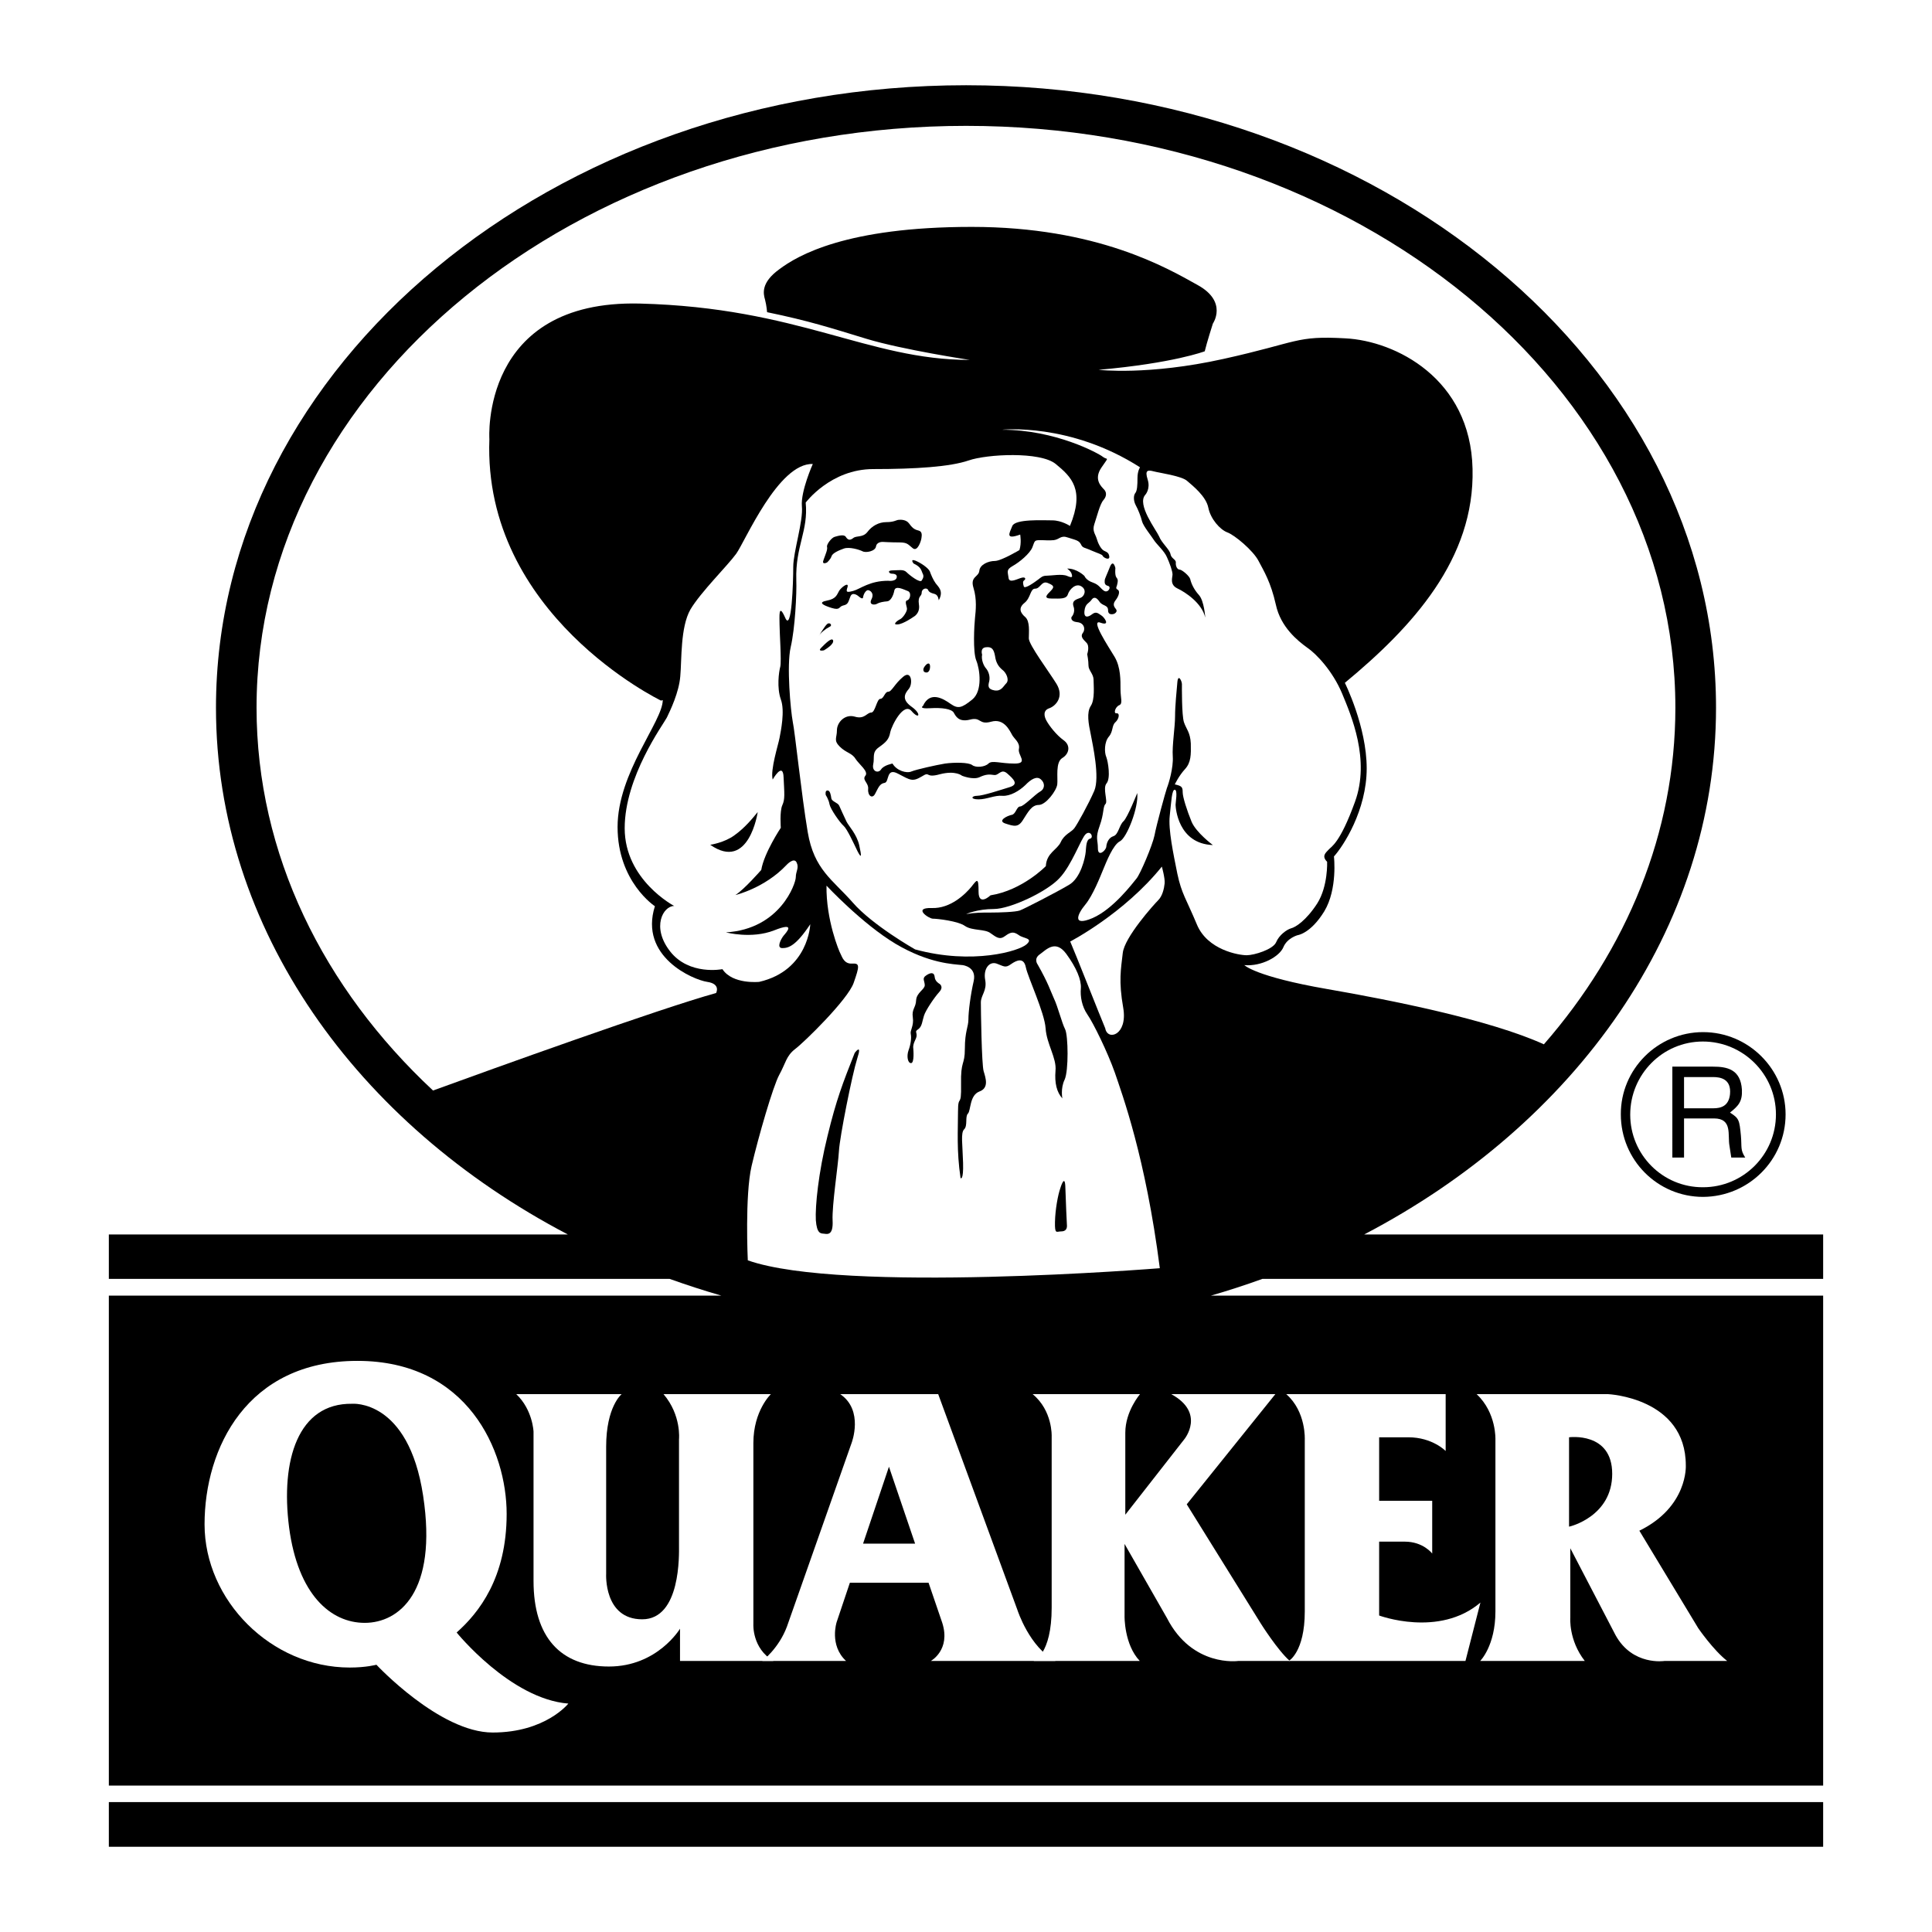
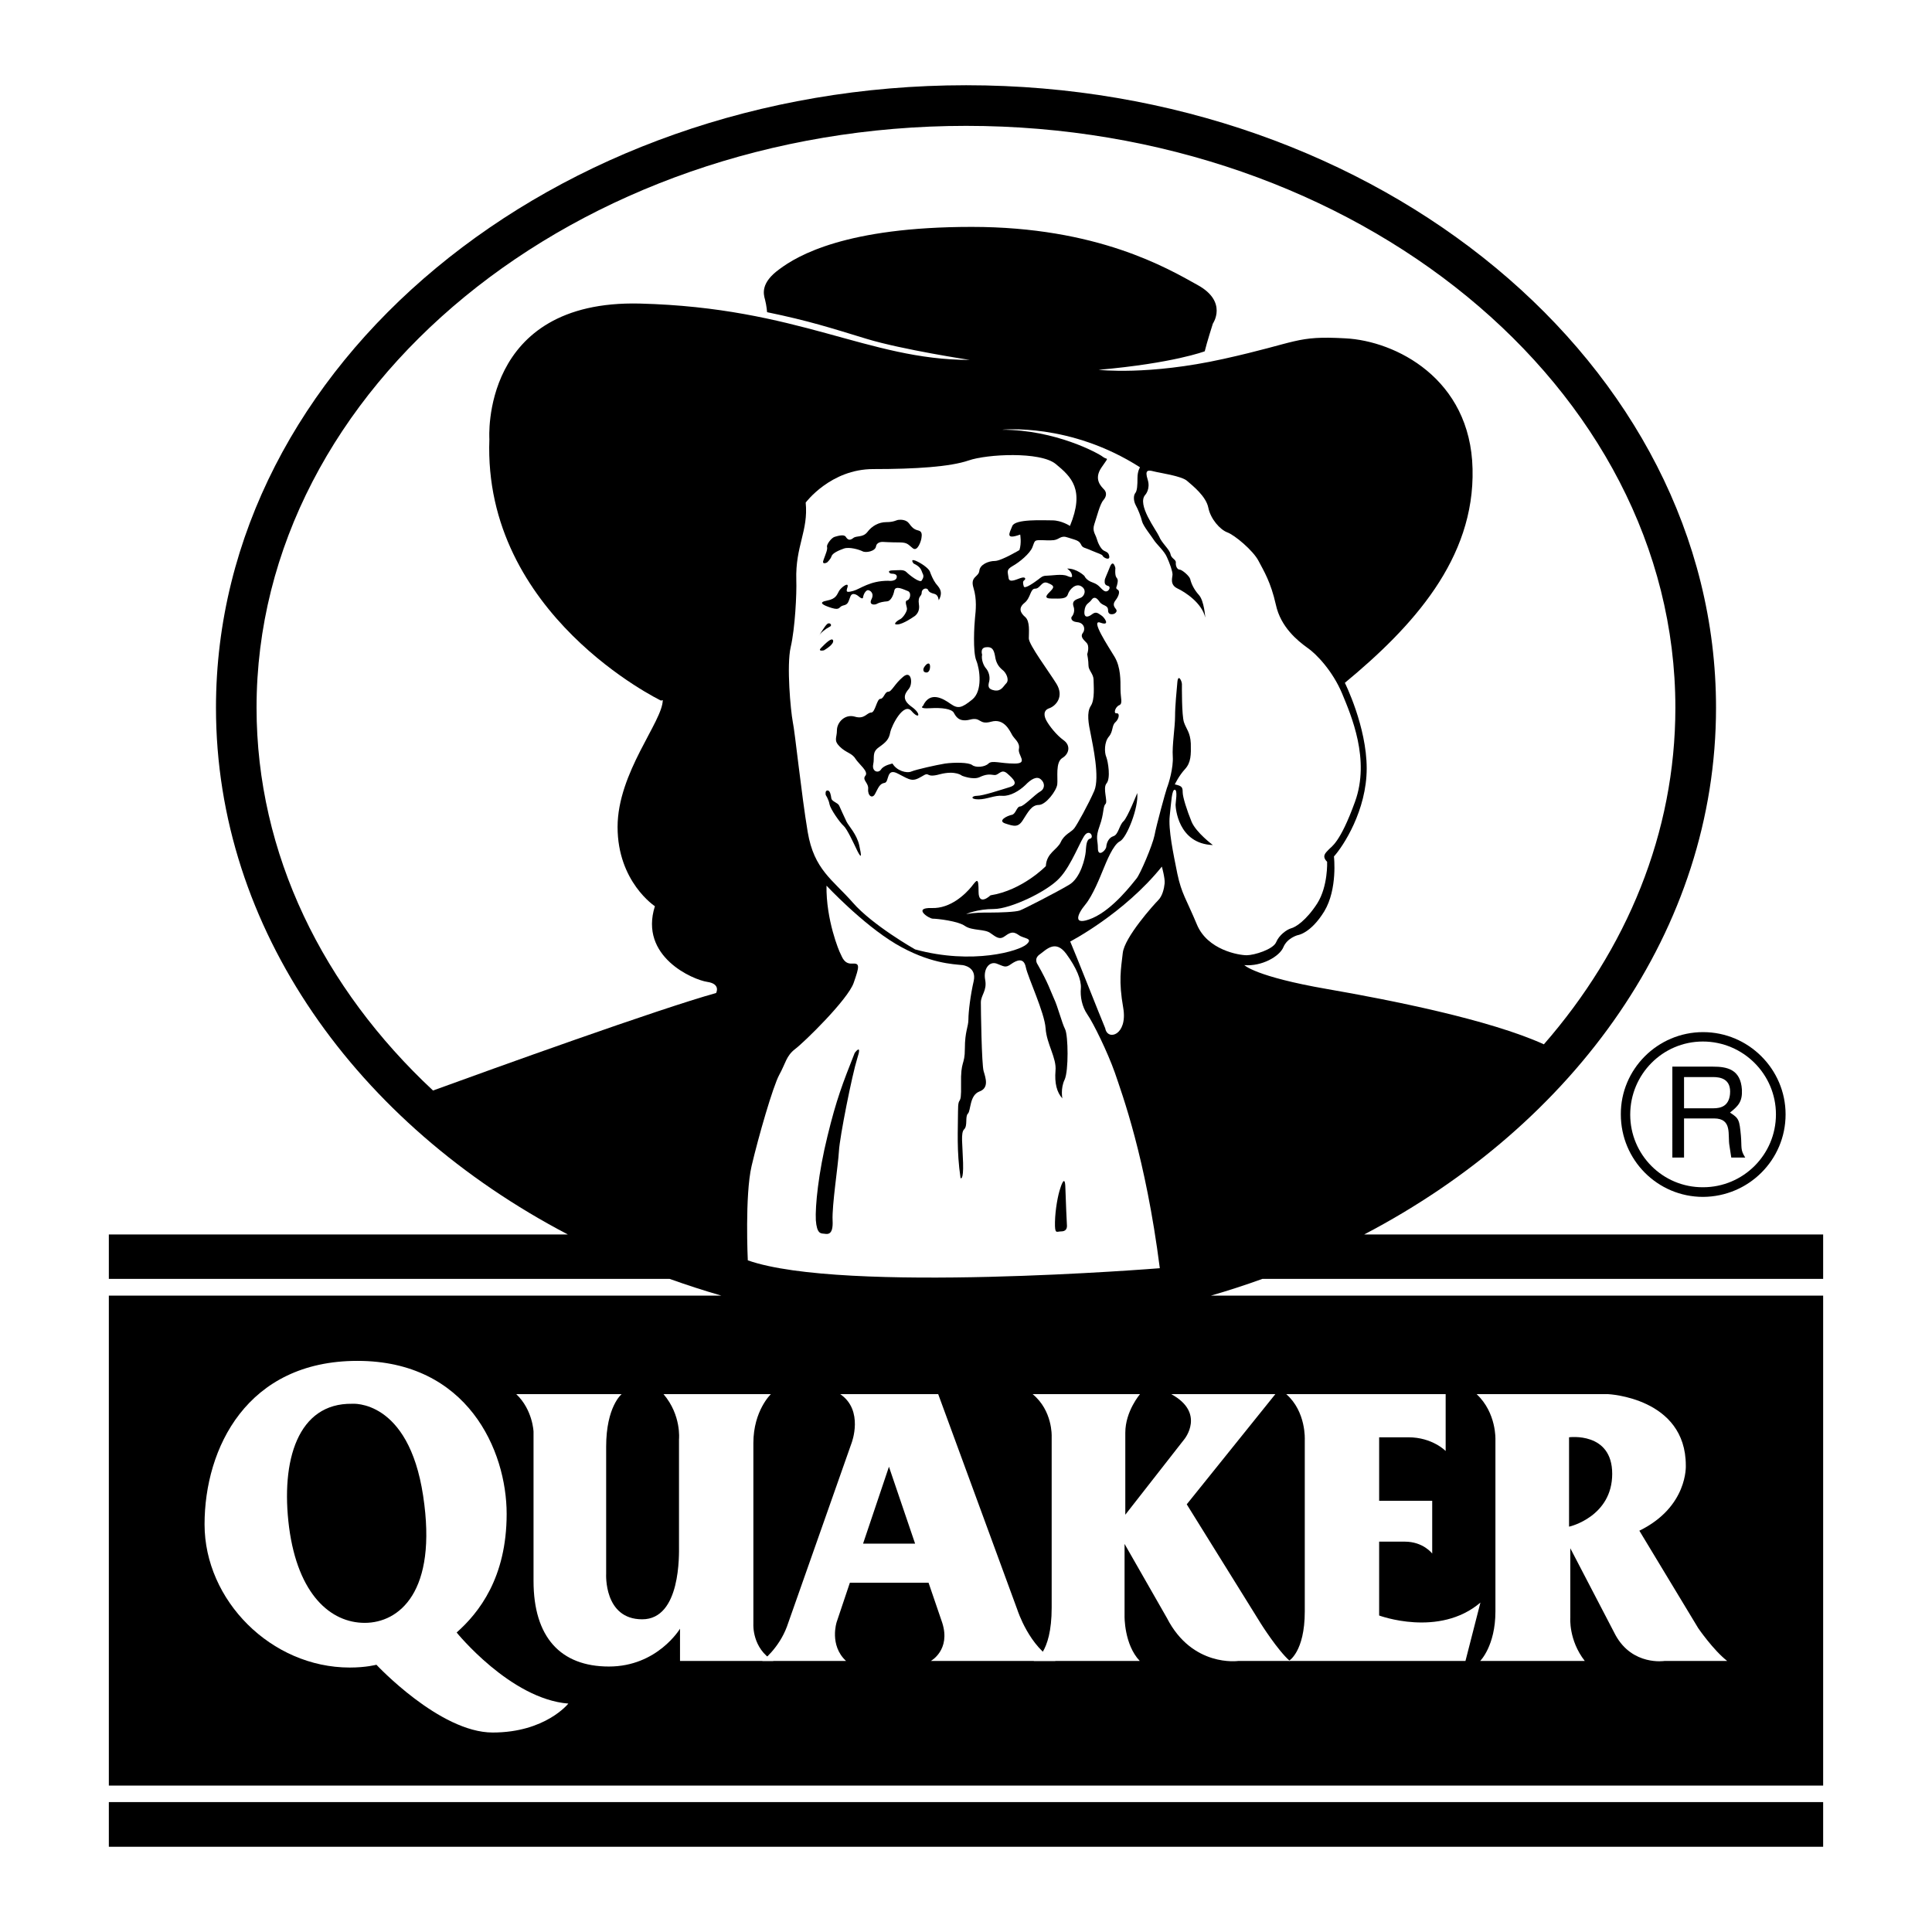
<svg xmlns="http://www.w3.org/2000/svg" version="1.0" id="Layer_1" x="0px" y="0px" width="192.756px" height="192.756px" viewBox="0 0 192.756 192.756" enable-background="new 0 0 192.756 192.756" xml:space="preserve">
  <g>
    <polygon fill-rule="evenodd" clip-rule="evenodd" fill="#FFFFFF" points="0,0 192.756,0 192.756,192.756 0,192.756 0,0  " />
    <path fill-rule="evenodd" clip-rule="evenodd" d="M178.148,111.182c0-4.508-3.698-8.207-8.232-8.207   c-4.533,0-8.23,3.699-8.206,8.207c0,4.559,3.673,8.232,8.206,8.232C174.45,119.389,178.148,115.74,178.148,111.182L178.148,111.182   z" />
    <polygon fill-rule="evenodd" clip-rule="evenodd" points="10.859,179.795 181.896,179.795 181.896,184.252 10.859,184.252    10.859,179.795  " />
    <path fill-rule="evenodd" clip-rule="evenodd" d="M96.391,8.504c-41.208,0-74.843,27.911-74.843,62.104   c0,22.085,14.057,41.537,35.104,52.555H10.859v4.432h55.949c1.697,0.607,3.419,1.166,5.167,1.672H10.859v48.883h171.037v-48.883   h-61.09c1.747-0.506,3.47-1.064,5.142-1.672h55.948v-4.432h-45.792c21.072-11.018,35.104-30.469,35.104-52.555   C171.208,36.415,137.599,8.504,96.391,8.504L96.391,8.504z" />
    <path fill-rule="evenodd" clip-rule="evenodd" fill="#FFFFFF" d="M103.533,96.238c0,0-0.456-0.582,0.228-1.038   c0.658-0.481,1.545-1.469,2.609-0.051c1.038,1.418,1.52,2.608,1.469,3.444c-0.076,0.836,0.101,1.824,0.658,2.635   c0.583,0.836,2.001,3.723,2.735,5.799c0.709,2.104,3.064,8.41,4.483,19.502c0,0-31.634,2.559-41.107-0.785   c0,0-0.304-6.482,0.38-9.42c0.684-2.914,2.127-7.928,2.761-9.094c0.633-1.141,0.684-1.875,1.57-2.559   c0.887-0.658,5.268-4.938,5.851-6.609c0.583-1.672,0.633-1.976-0.152-1.925c-0.785,0.051-0.987-0.633-1.14-0.937   c-0.177-0.304-1.469-3.444-1.418-6.838c0,0,3.546,3.799,6.889,5.8c3.343,1.976,5.75,2.026,6.687,2.127c0,0,1.418,0.152,1.114,1.57   c-0.329,1.418-0.532,3.115-0.532,3.85s-0.354,1.191-0.354,2.912c0,1.723-0.43,1.115-0.38,3.572s-0.304,0.887-0.304,2.709   c0,1.824-0.152,3.877,0.254,6.637c0,0,0.303,0.305,0.252-1.52c-0.05-1.824-0.252-2.988,0.102-3.344   c0.38-0.354,0.076-1.266,0.38-1.57c0.304-0.303,0.152-1.822,1.14-2.203c0.987-0.355,0.633-1.342,0.43-2.027   c-0.202-0.684-0.278-6.154-0.278-6.863c0-0.734,0.634-1.164,0.431-2.254c-0.203-1.089,0.405-1.874,1.14-1.621   c0.709,0.253,0.861,0.481,1.444,0.051c0.582-0.405,1.266-0.684,1.469,0.304c0.202,1.012,1.874,4.534,1.976,6.104   c0.101,1.57,1.114,2.963,0.987,4.23c-0.101,1.24,0.127,2.152,0.685,2.76c0,0-0.203-0.988,0.228-1.875   c0.405-0.885,0.354-4.381,0.051-5.014c-0.329-0.633-0.735-2.279-1.114-3.064C104.8,98.848,104.597,98.113,103.533,96.238   L103.533,96.238z" />
    <path fill-rule="evenodd" clip-rule="evenodd" fill="#FFFFFF" d="M106.775,93.934c0,0,5.344-2.761,9.143-7.472   c0,0,0.329,1.165,0.278,1.671c-0.051,0.532-0.228,1.266-0.633,1.672c-0.431,0.43-3.394,3.723-3.546,5.293   c-0.177,1.57-0.431,2.761,0.051,5.472c0.456,2.709-1.57,3.316-1.798,2.025C109.713,101.279,107.307,95.149,106.775,93.934   L106.775,93.934z" />
    <path fill-rule="evenodd" clip-rule="evenodd" fill="#FFFFFF" d="M96.391,91.198c0,0,1.089-0.506,2.761-0.506   c1.646,0,5.344-1.748,6.56-3.09c1.241-1.317,2.128-3.926,2.609-4.382c0.48-0.431,0.835,0.354,0.43,0.456   c-0.38,0.102-0.38,0.785-0.43,1.317c-0.051,0.557-0.481,2.609-1.672,3.292c-1.19,0.709-4.483,2.406-4.913,2.558   c-0.456,0.152-1.977,0.203-2.888,0.203C97.91,91.046,97.277,91.046,96.391,91.198L96.391,91.198z" />
    <path fill-rule="evenodd" clip-rule="evenodd" fill="#FFFFFF" d="M43.203,108.801c6.054-2.203,22.491-8.131,28.241-9.727   c0,0,0.506-0.91-0.887-1.113s-6.813-2.507-5.218-7.548c0,0-3.723-2.431-3.723-7.902c0-5.445,4.508-10.537,4.508-12.664   l-0.177,0.051c0,0-17.78-8.561-17.122-26.087c0,0-0.937-13.905,14.994-13.525c15.931,0.405,22.744,5.623,32.926,5.623   c0,0-6.687-1.013-10.284-2.102c-3.57-1.089-5.749-1.798-9.928-2.66c0,0-0.051-0.658-0.203-1.241   c-0.178-0.608-0.431-1.697,1.418-3.04c1.823-1.368,6.661-4.229,19.198-4.229c12.512,0,19.502,4.103,22.542,5.8   c3.039,1.671,1.52,3.85,1.52,3.85s-0.607,1.899-0.811,2.761c0,0-3.115,1.19-10.587,1.849c0,0,4.939,0.583,12.462-1.089   c7.547-1.672,7.167-2.33,12.156-2.052c4.99,0.253,12.487,4.002,12.689,13.019c0.229,8.991-6.003,15.779-12.74,21.351   c0,0,2.179,4.356,2.179,8.535c0,4.179-2.33,7.75-3.268,8.789c0,0,0.381,3.242-0.962,5.471c-1.368,2.229-2.659,2.381-2.659,2.381   s-1.039,0.278-1.419,1.19c-0.38,0.937-2.178,1.95-3.9,1.798c0,0,1.089,1.141,8.231,2.381c6.281,1.09,16.185,3.039,21.655,5.521   c8.257-9.472,13.119-21.072,13.119-33.584c0-31.964-31.785-58.051-70.765-58.051c-38.979,0-70.791,26.087-70.791,58.051   C25.6,85.221,32.261,98.594,43.203,108.801L43.203,108.801z" />
    <path fill-rule="evenodd" clip-rule="evenodd" fill="#FFFFFF" d="M80.384,50.143c0,0,2.482-3.343,6.737-3.343   c4.255,0,7.674-0.228,9.523-0.861c1.824-0.633,7.142-0.912,8.687,0.354c1.57,1.292,2.913,2.558,1.419,6.18   c0,0-0.836-0.557-1.773-0.557c-0.911,0-3.673-0.152-3.977,0.557c-0.278,0.709-0.76,1.418,0.785,0.861c0,0,0.152,0.836-0.076,1.545   c0,0-1.823,1.089-2.456,1.089c-0.634,0-1.494,0.354-1.545,0.988c-0.076,0.633-0.938,0.557-0.583,1.697   c0.355,1.14,0.228,2.28,0.152,2.989c-0.076,0.709-0.229,3.394,0.126,4.255c0.355,0.861,0.659,3.04-0.406,3.9   c-1.063,0.861-1.418,0.938-2.152,0.431c-0.709-0.506-2.052-1.342-2.761,0.203c0,0-0.481,0.304,0.709,0.228   c1.216-0.076,2.127,0.076,2.356,0.431c0.203,0.354,0.481,0.988,1.621,0.709c1.14-0.304,0.861,0.558,2.128,0.203   c1.266-0.354,1.823,0.861,2.051,1.267c0.203,0.43,0.836,0.785,0.71,1.443c-0.152,0.633,0.987,1.469-0.431,1.469   c-1.419,0-2.255-0.354-2.609,0s-1.266,0.431-1.621,0.152c-0.354-0.278-1.772-0.278-2.709-0.152   c-0.912,0.152-2.836,0.583-3.343,0.785c-0.481,0.228-1.494-0.076-1.899-0.785c0,0-0.861,0.152-1.14,0.583   c-0.278,0.431-0.937,0.203-0.785-0.506c0.152-0.709-0.152-1.19,0.557-1.697c0.71-0.506,1.013-0.785,1.14-1.494   c0.152-0.709,1.342-3.039,2.127-2.127s1.013,0.278,0-0.431c-0.988-0.709-0.709-1.266-0.278-1.773   c0.43-0.506,0.278-1.925-0.557-1.216c-0.861,0.709-1.14,1.495-1.495,1.495s-0.431,0.709-0.785,0.709   c-0.355,0-0.506,1.368-0.912,1.368c-0.431,0-0.659,0.709-1.646,0.405c-0.988-0.279-1.773,0.583-1.773,1.368   c0,0.76-0.354,0.988,0.279,1.621c0.633,0.633,1.216,0.633,1.57,1.215c0.355,0.558,1.343,1.267,0.988,1.697   c-0.355,0.43,0.354,0.709,0.278,1.342c-0.051,0.659,0.431,1.013,0.709,0.431c0.304-0.558,0.43-0.988,0.937-1.064   c0.481-0.076,0.127-1.57,1.342-0.912c1.216,0.633,1.418,0.835,2.355,0.278c0.912-0.583,0.279,0.203,1.824-0.228   c1.57-0.405,2.203,0.152,2.203,0.152s1.063,0.43,1.723,0.152c0.633-0.304,0.987-0.304,1.469-0.228s0.709-0.709,1.343-0.126   c0.633,0.557,1.14,1.063,0.202,1.342c-0.912,0.278-2.659,0.861-3.242,0.861c-0.558,0-0.709,0.354,0.152,0.354   c0.836,0,1.621-0.431,2.381-0.354c0.785,0.051,1.696-0.507,2.279-1.064c0.558-0.583,1.14-0.937,1.545-0.583   c0.431,0.354,0.431,0.937-0.051,1.216c-0.507,0.278-1.646,1.494-2.001,1.494s-0.431,0.76-0.836,0.836   c-0.43,0.076-1.469,0.583-0.658,0.861c0.861,0.279,1.292,0.431,1.773-0.354c0.506-0.785,0.86-1.494,1.57-1.494   c0.709,0,1.772-1.418,1.849-2.052c0.076-0.658-0.202-2.203,0.507-2.634s0.836-1.267,0.126-1.773   c-0.709-0.507-1.418-1.418-1.697-1.925c-0.278-0.481-0.354-1.064,0.279-1.267c0.633-0.228,1.494-1.14,0.709-2.431   c-0.785-1.267-2.761-3.901-2.761-4.534c0-0.633,0.127-1.697-0.354-2.127c-0.507-0.431-0.709-0.912-0.076-1.418   c0.634-0.507,0.558-1.418,1.063-1.418c0.507,0,0.634-0.785,1.216-0.583c0.558,0.228,0.786,0.354,0.355,0.785   c-0.432,0.431-0.785,0.785,0.075,0.785c0.836,0,1.469,0.076,1.621-0.431c0.152-0.481,0.785-1.14,1.343-0.785   c0.582,0.354,0.278,1.013-0.076,1.14c-0.354,0.152-0.912,0.228-0.709,0.861c0.228,0.633-0.203,1.064-0.203,1.064   s-0.151,0.431,0.558,0.506c0.709,0.05,0.861,0.709,0.582,1.063c-0.278,0.355,0,0.633,0.355,0.988   c0.354,0.355,0.075,1.14,0.075,1.14s0.127,0.633,0.127,1.14c0,0.481,0.507,0.836,0.507,1.418c0,0.558,0.151,1.976-0.279,2.609   c-0.43,0.659-0.228,1.773,0,2.837c0.203,1.089,0.912,4.28,0.354,5.623c-0.582,1.343-1.722,3.394-2,3.749   c-0.279,0.38-0.988,0.583-1.343,1.368s-1.419,1.064-1.494,2.406c0,0-2.33,2.406-5.521,2.913c0,0-1.19,1.14-1.19-0.354   s-0.152-1.216-0.709-0.507c-0.583,0.709-2.077,2.204-3.976,2.128c-1.925-0.051-0.278,1.063,0.126,1.063   c0.431,0,2.507,0.228,3.216,0.735c0.709,0.481,1.976,0.278,2.533,0.709c0.582,0.405,0.912,0.709,1.469,0.278   c0.583-0.431,0.861-0.431,1.368-0.076c0.48,0.354,1.469,0.278,0.759,0.912c-0.709,0.659-5.369,2.077-11.118,0.507   c0,0-4.255-2.406-6.23-4.686c-2.001-2.279-3.85-3.267-4.483-7.016C79.953,79.244,79.32,73.064,79.092,72   c-0.202-1.063-0.633-5.597-0.202-7.446c0.43-1.849,0.608-5.319,0.557-6.687C79.345,54.474,80.663,52.979,80.384,50.143   L80.384,50.143z" />
-     <path fill-rule="evenodd" clip-rule="evenodd" fill="#FFFFFF" d="M80.84,92.211c0,0-0.152,4.609-5.091,5.75   c0,0-2.66,0.279-3.673-1.267c0,0-3.318,0.659-5.217-1.772s-0.684-4.534,0.405-4.534c0,0-4.939-2.584-4.939-7.75   c0-5.142,3.85-10.359,4.204-11.043c0.33-0.684,1.216-2.507,1.343-4.128c0.152-1.646,0-4.888,1.013-6.661   c1.038-1.748,3.672-4.331,4.559-5.547c0.887-1.215,4.205-9.092,7.649-8.966c0,0-1.215,2.71-1.089,4.205   c0.152,1.494-0.861,4.559-0.861,6.053s-0.152,6.636-0.811,5.065c-0.684-1.545-0.557-0.05-0.557,0.684   c0,0.76,0.203,3.672,0.076,4.204c-0.152,0.558-0.354,2.103,0.05,3.268c0.431,1.14,0,3.191-0.126,3.85   c-0.126,0.684-0.937,3.191-0.684,4.154c0,0,1.039-1.849,1.089-0.203c0.076,1.621,0.152,2.153-0.127,2.761   c-0.278,0.608-0.152,2.254-0.152,2.254s-1.671,2.508-1.95,4.205c0,0-1.697,1.95-2.583,2.507c0,0,2.913-0.684,5.091-2.989   c0,0,0.734-0.811,1.013-0.278c0.279,0.557-0.076,0.886-0.076,1.494s-1.545,5.167-6.965,5.496c0,0,2.558,0.684,4.812-0.203   c2.229-0.886,1.216,0.203,0.937,0.532c-0.279,0.355-0.734,1.241-0.127,1.241C78.662,94.592,79.396,94.39,80.84,92.211L80.84,92.211   z" />
    <path fill-rule="evenodd" clip-rule="evenodd" fill="#FFFFFF" d="M45.559,162.875c0,0,5.369,6.637,11.144,7.092   c0,0-2.28,2.887-7.548,2.887c-5.293,0-11.6-6.762-11.6-6.762s-1.013,0.279-2.659,0.279c-7.852,0-14.487-6.713-14.487-14.285   c0-7.598,4.229-16.311,15.247-16.311c10.992,0,14.893,8.939,14.893,15.271C50.548,157.404,47.787,160.9,45.559,162.875   L45.559,162.875z" />
    <path fill-rule="evenodd" clip-rule="evenodd" fill="#FFFFFF" d="M158.113,165.713h-10.435c0,0,1.521-1.496,1.521-4.939v-17.121   c0,0,0.126-2.686-1.875-4.559h13.119c0,0,7.751,0.354,7.751,7.115c0,0,0.228,4.129-4.635,6.51l5.876,9.727   c0,0,1.494,2.178,2.887,3.268h-6.256c0,0-3.191,0.506-4.888-2.584l-4.509-8.662v6.939   C156.67,161.406,156.493,163.635,158.113,165.713L158.113,165.713z" />
    <path fill-rule="evenodd" clip-rule="evenodd" fill="#FFFFFF" d="M146.21,165.713h-17.628c0,0,1.596-0.887,1.596-4.939v-17.121   c0,0,0.152-2.812-1.849-4.559h15.905v5.672c0,0-1.316-1.367-3.724-1.367h-2.912v6.332h5.294v5.268c0,0-0.887-1.189-2.735-1.189   h-2.559v7.369c0,0,5.978,2.23,10.105-1.291L146.21,165.713L146.21,165.713z" />
    <path fill-rule="evenodd" clip-rule="evenodd" fill="#FFFFFF" d="M113.715,165.713h-10.587c0,0,1.798-0.609,1.798-5.32v-17.096   c0,0,0.102-2.559-1.899-4.203h10.714c0,0-1.469,1.695-1.469,3.85v8.18l5.9-7.547c0,0,2.128-2.609-1.316-4.482h10.384l-8.839,10.992   l7.396,11.902c0,0,1.672,2.66,2.887,3.725h-5.141c0,0-4.584,0.658-7.117-4.281l-4.229-7.396v7.193   C112.195,161.229,112.145,164.066,113.715,165.713L113.715,165.713z" />
    <path fill-rule="evenodd" clip-rule="evenodd" fill="#FFFFFF" d="M84.411,165.713h-8.358c0,0,1.646-1.242,2.457-3.42l6.458-18.338   c0,0,1.242-3.242-1.139-4.861h9.776l7.902,21.527c0,0,1.19,3.723,3.799,5.092H92.87c0,0,2.001-1.09,1.14-3.801l-1.367-4h-7.852   l-1.317,3.924C83.474,161.836,82.714,164.143,84.411,165.713L84.411,165.713z" />
    <path fill-rule="evenodd" clip-rule="evenodd" fill="#FFFFFF" d="M62.021,139.094c0,0-1.545,1.24-1.545,5.242v12.689   c0,0-0.253,4.533,3.596,4.533c3.875,0,3.672-6.535,3.672-7.346v-10.611c0,0,0.253-2.406-1.545-4.508h10.713   c0,0-1.748,1.645-1.748,4.887v18.059c0,0-0.152,2.406,2.001,3.674h-9.32v-3.217c0,0-2.254,3.773-7.092,3.773   c-4.812,0-7.522-2.912-7.522-8.535v-14.893c0,0-0.076-2.18-1.723-3.748H62.021L62.021,139.094z" />
    <path fill-rule="evenodd" clip-rule="evenodd" d="M35.124,140.055c0,0,5.623-0.506,7.091,9.17   c1.469,9.648-2.431,12.688-5.825,12.688c-3.394,0-6.661-2.811-7.547-9.521C27.981,145.678,29.729,139.979,35.124,140.055   L35.124,140.055z" />
    <path fill-rule="evenodd" clip-rule="evenodd" d="M156.544,152.314v-8.916c0,0,4.306-0.582,4.306,3.646   C160.85,151.301,156.619,152.314,156.544,152.314L156.544,152.314z" />
    <polygon fill-rule="evenodd" clip-rule="evenodd" points="91.3,154.01 88.691,146.336 86.108,154.01 91.3,154.01  " />
    <path fill-rule="evenodd" clip-rule="evenodd" d="M81.676,63.49c0,0,0.607-1.039,0.861-1.241s0.583,0.152,0.203,0.304   C82.385,62.73,81.853,63.135,81.676,63.49L81.676,63.49z" />
    <path fill-rule="evenodd" clip-rule="evenodd" d="M82.208,64.883c0,0-0.684,0.152-0.279-0.253s1.064-1.089,1.19-0.734   C83.221,64.275,82.41,64.756,82.208,64.883L82.208,64.883z" />
    <path fill-rule="evenodd" clip-rule="evenodd" d="M91.148,56.221c0,0-0.405-0.507,0.203-0.279c0.583,0.253,1.267,0.734,1.418,1.064   c0.126,0.354,0.329,0.835,0.583,1.19c0.253,0.354,0.835,0.76,0.304,1.697c0,0-0.026-0.532-0.405-0.633   c-0.38-0.102-0.558-0.177-0.659-0.405c-0.102-0.253-0.634-0.152-0.634,0.279c0,0.405-0.405,0.279-0.278,1.165   c0.152,0.912-0.532,1.241-0.532,1.241s-1.038,0.735-1.596,0.76c-0.557,0.05-0.05-0.38,0.279-0.532   c0.304-0.177,0.659-0.76,0.659-1.013c0-0.253-0.279-0.785,0.025-0.861c0.304-0.076,0.456-0.811,0.026-0.937   c-0.406-0.152-1.216-0.583-1.317-0.025c-0.101,0.532-0.38,1.039-0.709,1.064c-0.354,0.025-0.76,0.101-0.988,0.228   c-0.202,0.152-0.886,0.177-0.582-0.43c0.329-0.634-0.178-0.938-0.38-0.912c-0.203,0.051-0.405,0.38-0.456,0.709   c-0.025,0.304-0.481-0.126-0.481-0.126s-0.582-0.481-0.785,0.05c-0.203,0.506-0.203,0.785-0.684,0.886   c-0.507,0.102-0.279,0.532-1.19,0.253c-0.886-0.279-1.393-0.557-0.456-0.734s0.988-0.608,1.216-0.988   c0.253-0.38,0.962-0.887,0.835-0.38c-0.152,0.481-0.177,0.607,0.558,0.405c0.734-0.203,1.621-1.013,3.495-1.013   c0,0,0.684,0.101,0.836-0.279c0.126-0.38-0.278-0.43-0.507-0.43c-0.203,0-0.506-0.33,0.127-0.33c0.607,0,1.063-0.126,1.368,0.178   c0.304,0.304,1.342,1.114,1.519,0.835c0.178-0.279,0.229-0.456,0.076-0.734C91.908,56.905,91.908,56.576,91.148,56.221   L91.148,56.221z" />
    <path fill-rule="evenodd" clip-rule="evenodd" d="M82.511,56.12c0,0-0.583,0.304-0.33-0.304c0.228-0.633,0.405-1.013,0.33-1.267   c-0.051-0.228,0.431-0.887,0.76-0.988c0.354-0.101,0.938-0.278,1.115,0c0.177,0.279,0.38,0.406,0.734,0.127   c0.329-0.279,0.962-0.026,1.418-0.608c0.456-0.608,1.14-0.988,1.9-0.988c0.76,0,0.962-0.203,1.216-0.228   c0.228-0.025,0.76-0.025,1.038,0.354c0.279,0.38,0.481,0.608,0.937,0.709c0.431,0.102,0.329,0.532,0.304,0.76   c-0.025,0.253-0.38,1.393-0.861,1.013c-0.481-0.38-0.531-0.583-1.342-0.583c-0.836,0-1.671-0.051-1.671-0.051   s-0.583-0.025-0.659,0.456c-0.076,0.481-1.013,0.659-1.342,0.481c-0.354-0.178-1.317-0.456-1.849-0.279   c-0.507,0.177-1.14,0.456-1.241,0.76C82.866,55.816,82.511,56.12,82.511,56.12L82.511,56.12z" />
    <path fill-rule="evenodd" clip-rule="evenodd" d="M82.385,79.32c0,0-0.102-0.456,0.177-0.456c0.253,0,0.33,0.431,0.38,0.785   c0.051,0.33,0.658,0.431,0.785,0.735c0.126,0.304,0.532,1.165,0.734,1.596c0.228,0.456,1.013,1.241,1.266,2.355   c0.253,1.14,0.229,1.368-0.177,0.583c-0.379-0.785-1.039-2.229-1.393-2.533c-0.355-0.304-1.292-1.646-1.393-2.127   C82.688,79.776,82.385,79.32,82.385,79.32L82.385,79.32z" />
    <path fill-rule="evenodd" clip-rule="evenodd" d="M75.597,81.017c0,0-0.861,5.978-4.736,3.268c0,0,1.418-0.203,2.432-0.963   C74.331,82.587,75.141,81.574,75.597,81.017L75.597,81.017z" />
    <path fill-rule="evenodd" clip-rule="evenodd" d="M118.451,86.437c0,0,1.291,2.507,3.292,3.141c0,0,1.141,0.076,0.558,1.14   c-0.558,1.063-0.988,0.709-1.343,0.507C120.604,90.996,118.172,89.932,118.451,86.437L118.451,86.437z" />
    <path fill-rule="evenodd" clip-rule="evenodd" d="M117.564,60.35c0,0,0.102,1.772,0.076,2.431   c-0.025,0.684,0.431,0.405,0.228,1.976c-0.202,1.545-0.43,1.95,0.076,1.95c0.532,0,0.304-0.583,0.329-1.013   c0.025-0.456,0.025-0.938,0.481-0.938s0.481-0.405,0.152-0.734c-0.304-0.354,0.051-1.165-0.279-1.52   c-0.304-0.33-0.278-1.241-0.481-1.646C117.944,60.476,117.564,60.375,117.564,60.35L117.564,60.35z" />
    <path fill-rule="evenodd" clip-rule="evenodd" d="M111.587,62.882c0,0-0.456-0.279,0.025-0.431   c0.507-0.152,0.634,0.051,0.634,0.228C112.246,62.882,111.814,63.11,111.587,62.882L111.587,62.882z" />
    <path fill-rule="evenodd" clip-rule="evenodd" fill="#FFFFFF" d="M111.283,56.677c0,0-0.202-0.912-0.532-0.152   c-0.304,0.785-0.531,1.216-0.531,1.368s-0.076,0.456,0.304,0.557c0.405,0.076,0.051,0.735-0.354,0.507   c-0.38-0.228-0.481-0.608-1.14-0.836c-0.684-0.228-0.836-0.658-0.836-0.658s-0.76-0.76-1.723-0.735c0,0,0.38,0.253,0.456,0.557   c0.076,0.279,0.076,0.405-0.456,0.178c-0.506-0.228-1.57-0.026-2.026-0.026c-0.455,0-0.582,0.178-0.86,0.38   c-0.305,0.228-1.368,1.013-1.444,0.684c-0.101-0.329-0.101-0.506,0.051-0.608c0.152-0.101,0.152-0.354-0.253-0.253   c-0.431,0.102-1.267,0.608-1.317,0c-0.076-0.607-0.253-0.785,0.405-1.165c0.684-0.38,1.723-1.241,1.976-1.874   c0.253-0.659,0.178-0.709,0.811-0.709c0.607,0,0.709,0.051,1.317,0c0.607-0.076,0.684-0.532,1.443-0.253   c0.785,0.253,1.063,0.279,1.267,0.659c0.177,0.405,0.354,0.304,1.063,0.633c0.709,0.304,1.063,0.38,1.114,0.532   c0.076,0.177,0.684,0.481,0.658,0.076c-0.05-0.431-0.278-0.456-0.557-0.608c-0.304-0.177-0.583-0.76-0.709-1.216   c-0.127-0.43-0.456-0.734-0.229-1.418c0.229-0.659,0.558-2.026,0.912-2.406c0.354-0.405,0.304-0.811,0.051-1.064   c-0.253-0.278-1.063-0.988-0.253-2.178c0.81-1.19,0.607-0.709,0.151-1.063c-0.431-0.354-4.736-2.71-10.08-2.71   c0,0,6.788-0.735,13.778,3.749c0,0-0.254,0.354-0.254,1.063c0,0.684-0.024,1.292-0.228,1.52c-0.178,0.228-0.178,0.76,0.051,1.19   c0.228,0.406,0.531,1.165,0.633,1.621c0.127,0.481,0.938,1.469,1.19,1.874c0.279,0.431,1.038,1.089,1.292,1.697   c0.278,0.608,0.558,1.393,0.558,1.722c0,0.304-0.305,1.013,0.48,1.393c0.811,0.38,2.457,1.469,2.786,2.913   c0,0-0.102-1.671-0.633-2.254c-0.532-0.583-0.785-1.216-0.861-1.57c-0.076-0.329-0.836-0.963-1.063-0.963   c-0.229,0-0.405-0.329-0.381-0.684c0.051-0.329-0.455-0.405-0.531-0.861c-0.076-0.457-0.887-1.115-1.14-1.773   c-0.278-0.633-2.254-3.191-1.367-4.153c0,0,0.531-0.583,0.228-1.52c-0.304-0.962,0.025-0.962,0.607-0.81   c0.558,0.152,2.812,0.456,3.344,0.962c0.557,0.481,1.874,1.52,2.102,2.659c0.229,1.14,1.166,2.178,1.875,2.457   c0.734,0.253,2.608,1.823,3.14,2.862c0.532,1.013,1.216,2.102,1.723,4.356c0.481,2.255,2.204,3.622,3.115,4.281   c0.938,0.633,2.559,2.355,3.495,4.584c0.912,2.203,2.812,6.585,1.292,10.79c-1.52,4.204-2.381,4.483-2.634,4.787   c-0.278,0.304-0.734,0.633-0.152,1.216c0,0,0.102,2.432-0.987,4.154c-1.114,1.722-2.179,2.38-2.609,2.482   c-0.43,0.127-1.19,0.659-1.494,1.393c-0.304,0.709-2.178,1.292-2.938,1.292c-0.761,0-3.901-0.507-4.965-3.065   s-1.52-3.039-1.95-5.065c-0.405-2.026-0.911-4.407-0.76-5.774c0.152-1.368,0.203-2.634,0.507-2.609   c0.304,0.05,0.076,1.241,0.076,1.494c0,0.279,0.228,3.9,3.723,4.027c0,0-1.672-1.241-2.127-2.33   c-0.456-1.115-0.887-2.457-0.887-2.938c0-0.506-0.076-0.633-0.785-0.785c0,0,0.405-0.861,1.013-1.52   c0.608-0.659,0.608-1.444,0.583-2.558c-0.051-1.114-0.456-1.443-0.685-2.127c-0.228-0.709-0.202-3.495-0.202-3.799   c0-0.304-0.38-1.089-0.456-0.177c-0.076,0.912-0.228,2.33-0.228,3.394s-0.304,2.913-0.229,4.002c0.076,1.114-0.404,2.71-0.582,3.14   c-0.152,0.431-1.063,3.749-1.241,4.737c-0.203,0.987-1.418,3.85-1.798,4.305c-0.38,0.456-2.33,3.065-4.407,3.951   c-2.052,0.861-1.469-0.43-0.709-1.342c0.76-0.912,1.494-2.786,1.798-3.521c0.304-0.734,0.988-2.482,1.672-2.811   c0.684-0.355,1.874-3.369,1.723-4.812c0,0-0.963,2.432-1.368,2.812c-0.431,0.379-0.507,1.342-1.013,1.494   c-0.481,0.152-0.685,0.684-0.71,1.063c-0.051,0.38-0.836,1.064-0.836,0.152s-0.278-0.988,0.178-2.254   c0.456-1.266,0.304-1.899,0.583-2.178c0.253-0.253-0.304-1.57,0.101-2.051c0.431-0.507,0.152-2.178-0.025-2.634   c-0.202-0.456-0.202-1.495,0.254-2.027c0.456-0.532,0.278-1.114,0.658-1.443c0.38-0.354,0.456-0.937,0.102-0.887   c-0.329,0.026-0.102-0.658,0.278-0.81c0.38-0.152,0.127-0.709,0.127-1.596c0-0.887,0.024-2.178-0.583-3.217   c-0.607-1.013-2.482-3.824-1.418-3.419c1.063,0.38,0.354-0.583,0.076-0.734c-0.254-0.152-0.481-0.43-0.887-0.126   c-0.38,0.304-0.861,0.456-0.785-0.304s0.455-0.76,0.684-1.089c0.229-0.354,0.507-0.304,0.811,0.152   c0.305,0.456,0.861,0.304,0.861,0.861c0,0.583,0.607,0.354,0.607,0.354s0.431-0.203,0.152-0.506c-0.253-0.304-0.253-0.532,0-0.861   c0.278-0.354,0.481-0.886,0.203-1.039c-0.279-0.152-0.076-0.304-0.051-0.532c0.051-0.228,0.126-0.456-0.076-0.684   C111.207,57.386,111.283,56.677,111.283,56.677L111.283,56.677z" />
    <path fill-rule="evenodd" clip-rule="evenodd" d="M92.212,67.036c0,0-0.228-0.203,0.05-0.557c0.279-0.38,0.532-0.38,0.532,0.025   S92.592,67.239,92.212,67.036L92.212,67.036z" />
    <path fill-rule="evenodd" clip-rule="evenodd" fill="#FFFFFF" d="M97.986,65.313c0,0-0.228-0.659,0.354-0.734   c0.583-0.076,0.811,0.152,0.938,0.886c0.101,0.735,0.405,1.089,0.734,1.368c0.354,0.253,0.709,0.963,0.405,1.317   c-0.33,0.329-0.507,0.836-1.19,0.734c-0.685-0.126-0.658-0.43-0.532-0.912c0.102-0.456-0.051-0.962-0.304-1.267   C98.113,66.403,97.885,65.77,97.986,65.313L97.986,65.313z" />
-     <path fill-rule="evenodd" clip-rule="evenodd" d="M91.123,104.672c0,0,0.126,1.395-0.229,1.395c-0.329,0-0.456-0.686-0.253-1.268   c0.228-0.607,0.304-1.24,0.228-1.621c-0.101-0.379,0.33-0.811,0.203-1.672c-0.126-0.836,0.304-0.961,0.33-1.721   c0.051-0.76,0.861-1.064,0.861-1.494c0-0.406-0.304-0.686,0.127-0.963c0.43-0.305,0.811-0.355,0.861,0.127   c0.025,0.455,0.456,0.684,0.456,0.684s0.507,0.277,0,0.836c-0.506,0.557-1.368,1.848-1.52,2.355   c-0.178,0.531-0.178,1.062-0.558,1.342c-0.379,0.254-0.177,0.254-0.177,0.633C91.452,103.686,91.021,104.064,91.123,104.672   L91.123,104.672z" />
    <path fill-rule="evenodd" clip-rule="evenodd" d="M85.272,105.053c0,0,0.785-1.064,0.253,0.557   c-0.506,1.596-1.747,7.826-1.823,9.219c-0.076,1.42-0.709,5.447-0.633,6.941c0.076,1.494-0.506,1.367-0.861,1.316   c-0.329-0.025-0.709,0-0.811-1.342c-0.076-1.369,0.254-4.736,1.166-8.41C83.448,109.688,84.082,108.066,85.272,105.053   L85.272,105.053z" />
    <path fill-rule="evenodd" clip-rule="evenodd" d="M105.787,118.553c0,0,0.481-1.621,0.507,0c0.051,1.596,0.126,3.166,0.151,3.621   c0.051,0.455-0.151,0.684-0.582,0.684c-0.456,0-0.633,0.33-0.608-0.938C105.281,120.654,105.56,119.186,105.787,118.553   L105.787,118.553z" />
    <path fill-rule="evenodd" clip-rule="evenodd" fill="#FFFFFF" d="M177.186,111.182c0,4.027-3.268,7.27-7.27,7.27   c-4.026,0.025-7.269-3.242-7.269-7.244c0-4.027,3.242-7.295,7.244-7.295C173.918,103.912,177.186,107.18,177.186,111.182   L177.186,111.182z" />
    <path fill-rule="evenodd" clip-rule="evenodd" d="M166.852,115.488h1.165v-3.902h2.989c1.874,0,1.342,1.672,1.545,2.736   l0.178,1.166h1.393c-0.507-0.787-0.329-0.988-0.431-2.18c-0.152-1.57-0.178-1.723-1.089-2.305c0.86-0.684,1.241-1.113,1.19-2.279   c-0.127-2.051-1.495-2.305-2.888-2.305h-4.053V115.488L166.852,115.488z" />
    <path fill-rule="evenodd" clip-rule="evenodd" fill="#FFFFFF" d="M170.93,107.459c0.709,0,1.823,0.178,1.672,1.723   c-0.127,1.164-0.887,1.393-1.672,1.393h-2.913v-3.115H170.93L170.93,107.459z" />
  </g>
</svg>